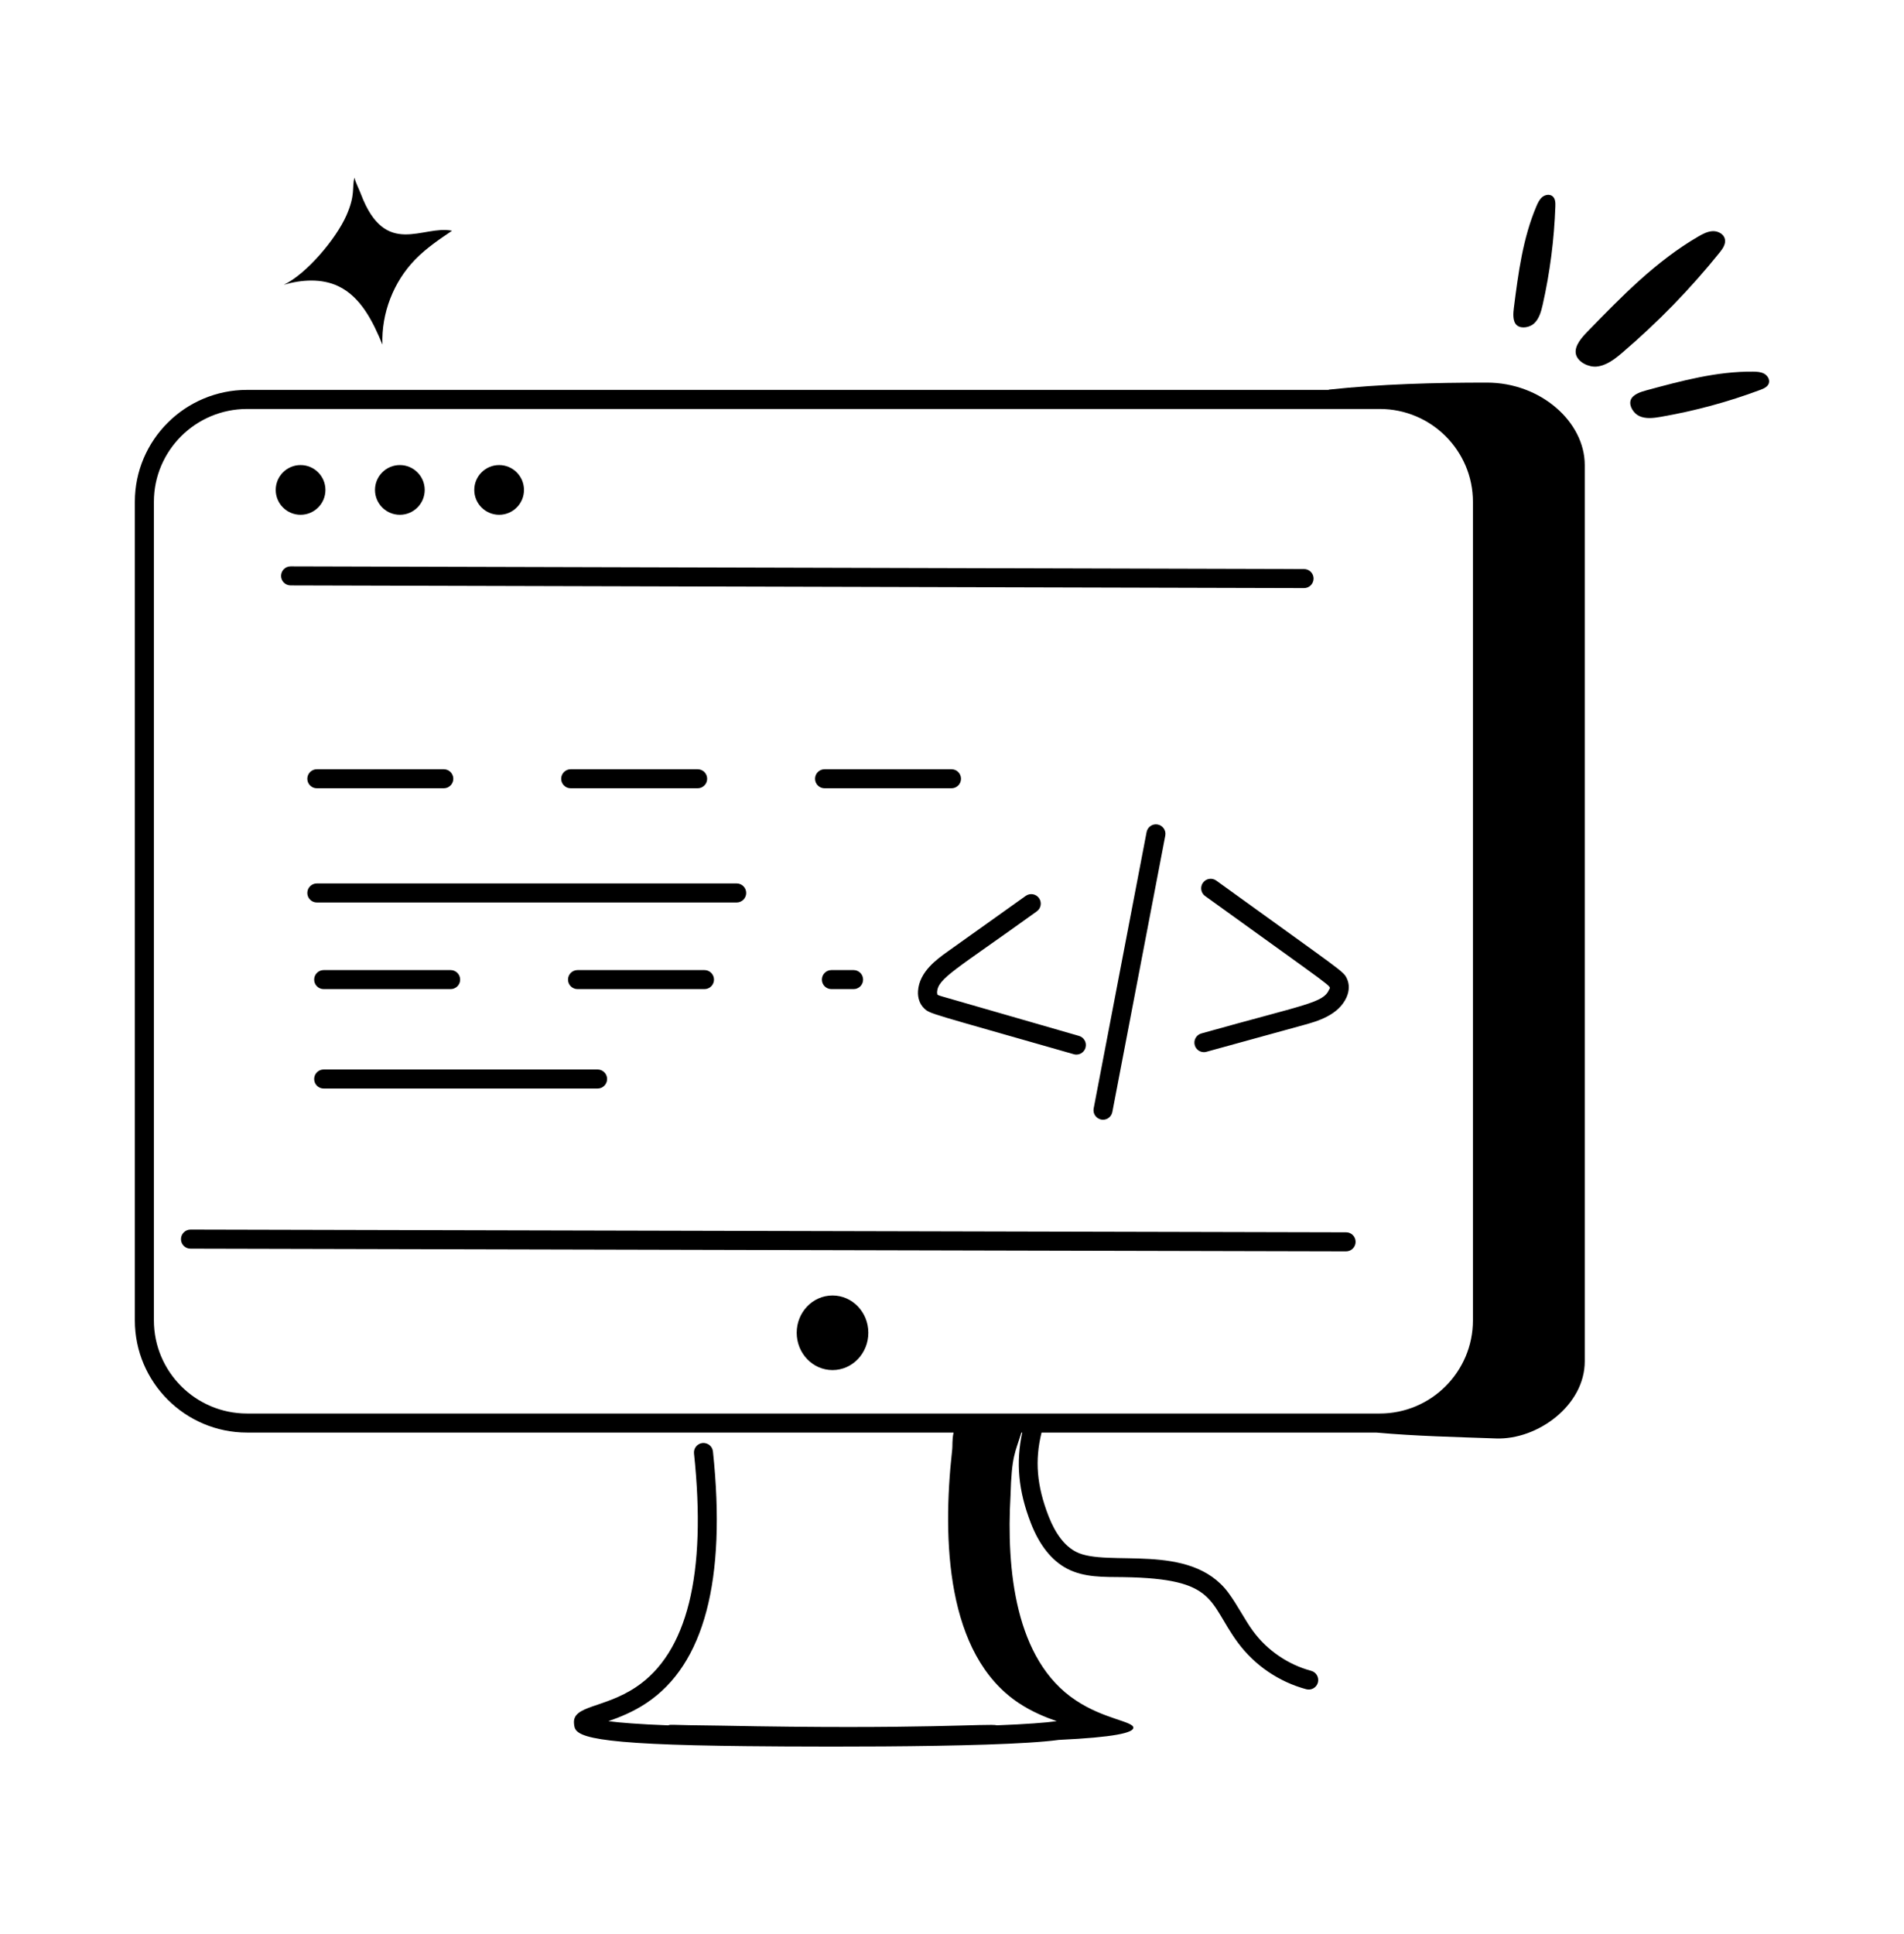
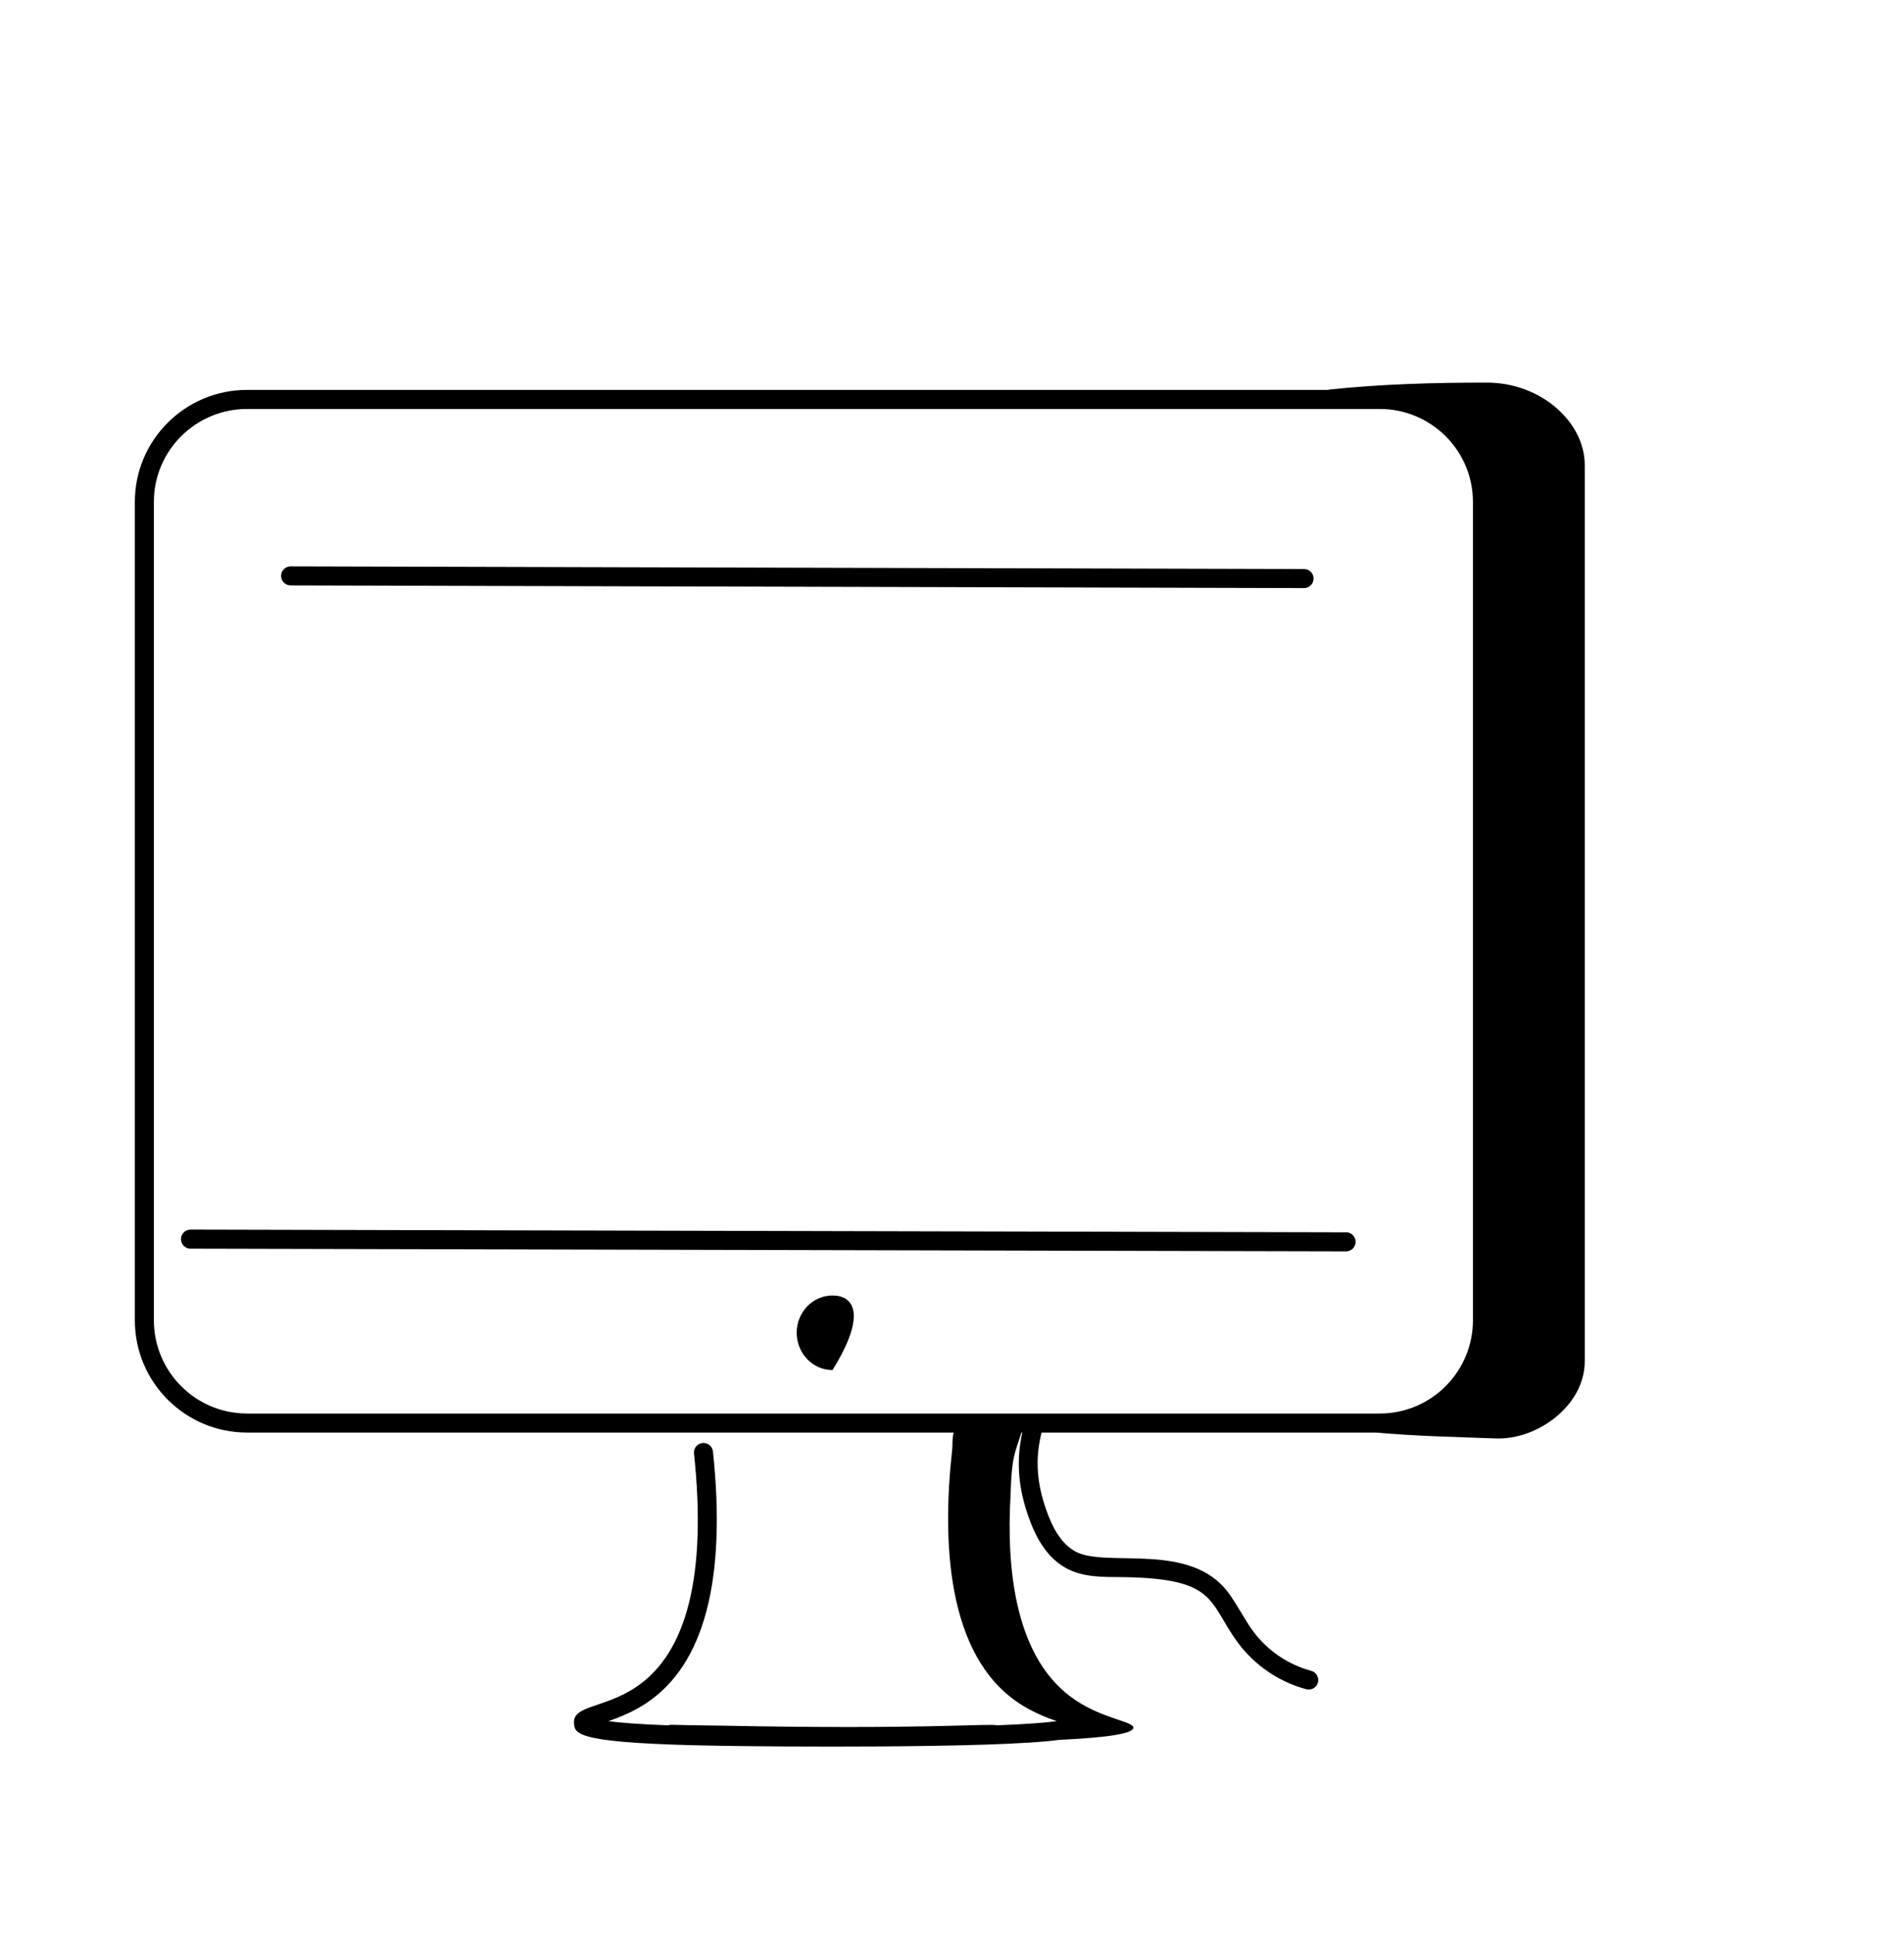
<svg xmlns="http://www.w3.org/2000/svg" width="64" height="65" viewBox="0 0 64 65" fill="none">
  <path d="M8.303 48.146H32.053C31.993 48.431 32.029 48.563 32 48.78C31.676 51.729 31.793 55.606 34.241 57.234C34.693 57.536 35.16 57.72 35.521 57.846C35.136 57.897 34.511 57.947 33.512 57.985C33.255 57.914 31.067 58.133 24.227 57.996C22.338 57.978 22.597 57.946 22.459 57.986C21.462 57.948 20.835 57.896 20.451 57.846C20.814 57.719 21.282 57.536 21.732 57.234C23.67 55.945 24.421 53.101 23.965 48.782C23.946 48.607 23.79 48.481 23.613 48.497C23.437 48.516 23.309 48.673 23.328 48.849C23.758 52.912 23.101 55.554 21.376 56.702C20.309 57.417 19.24 57.309 19.294 57.919C19.325 58.282 19.351 58.597 24.225 58.673C25.774 58.701 33.471 58.767 35.587 58.475C37.473 58.387 38.081 58.234 38.095 58.071C38.114 57.854 37.105 57.778 36.163 57.147C34.112 55.793 33.827 52.727 33.967 50.267C34.005 48.91 34.123 48.829 34.333 48.146H34.361C34.145 49.148 34.227 50.098 34.65 51.188C34.941 51.936 35.353 52.452 35.874 52.723C36.448 53.02 37.084 52.998 37.776 53.005C40.93 53.055 40.6 53.837 41.609 55.206C42.174 55.969 42.989 56.525 43.907 56.772C44.078 56.818 44.254 56.717 44.3 56.547C44.345 56.376 44.245 56.2 44.074 56.154C43.295 55.944 42.603 55.472 42.124 54.825C41.845 54.449 41.599 53.946 41.286 53.525C40.002 51.799 37.209 52.694 36.169 52.154C35.789 51.958 35.48 51.554 35.246 50.956C34.847 49.928 34.779 49.082 35.01 48.146H46.257C47.596 48.267 48.935 48.295 50.291 48.344C51.686 48.391 53.269 47.232 53.269 45.752C53.269 45.733 53.269 15.63 53.269 15.63C53.269 14.178 51.789 12.859 49.98 12.859C48.208 12.859 46.427 12.906 44.664 13.095L44.664 13.104H8.303C6.224 13.104 4.533 14.791 4.533 16.864V44.376C4.533 46.455 6.224 48.146 8.303 48.146ZM5.173 16.864C5.173 15.144 6.577 13.745 8.303 13.745H46.38C48.105 13.745 49.51 15.144 49.51 16.864V44.376C49.51 46.102 48.105 47.506 46.38 47.506H8.303C6.577 47.506 5.173 46.102 5.173 44.376V16.864Z" fill="black" />
  <path d="M9.768 19.035C9.591 19.035 9.449 19.178 9.448 19.354C9.447 19.53 9.591 19.674 9.767 19.675L43.833 19.765C44.01 19.765 44.153 19.622 44.154 19.445C44.155 19.269 44.011 19.125 43.835 19.125L9.768 19.035ZM6.402 41.965L45.246 42.056C45.423 42.056 45.567 41.913 45.567 41.736C45.567 41.56 45.425 41.416 45.248 41.416L6.404 41.325C6.403 41.325 6.404 41.325 6.404 41.325C6.228 41.325 6.083 41.468 6.083 41.645C6.083 41.821 6.226 41.965 6.402 41.965Z" fill="black" />
-   <path d="M27.984 46.046C28.649 46.046 29.188 45.484 29.188 44.792C29.188 44.1 28.649 43.539 27.984 43.539C27.319 43.539 26.78 44.1 26.78 44.792C26.78 45.484 27.319 46.046 27.984 46.046Z" fill="black" />
-   <path d="M53.667 12.32C54 12.287 54.281 12.066 54.535 11.849C55.724 10.835 56.818 9.71 57.798 8.493C57.905 8.361 58.016 8.202 57.98 8.036C57.942 7.866 57.752 7.764 57.578 7.769C57.403 7.774 57.242 7.859 57.091 7.946C55.669 8.771 54.505 9.966 53.36 11.146C53.185 11.326 52.903 11.628 52.973 11.908C53.042 12.181 53.413 12.345 53.667 12.32ZM54.81 13.457C54.751 13.657 54.925 13.901 55.097 13.981C55.321 14.086 55.583 14.051 55.826 14.009C56.965 13.812 58.085 13.509 59.168 13.104C59.285 13.06 59.416 13.002 59.456 12.882C59.496 12.76 59.414 12.623 59.301 12.56C59.188 12.498 59.053 12.491 58.925 12.49C57.709 12.478 56.517 12.8 55.344 13.118C55.164 13.167 54.871 13.253 54.81 13.457ZM51.563 10.874C51.738 10.714 51.803 10.469 51.856 10.237C52.1 9.153 52.242 8.046 52.281 6.936C52.286 6.815 52.281 6.677 52.19 6.599C52.096 6.518 51.944 6.541 51.847 6.618C51.75 6.695 51.695 6.812 51.646 6.926C51.188 8.002 51.035 9.178 50.887 10.337C50.864 10.515 50.833 10.807 50.992 10.936C51.148 11.062 51.428 10.997 51.563 10.874ZM10.103 17.301C10.565 17.301 10.939 16.927 10.939 16.466C10.939 16.005 10.565 15.63 10.103 15.63C9.642 15.63 9.268 16.005 9.268 16.466C9.268 16.927 9.642 17.301 10.103 17.301ZM13.441 17.301C13.902 17.301 14.276 16.927 14.276 16.466C14.276 16.005 13.902 15.63 13.441 15.63C12.979 15.63 12.605 16.005 12.605 16.466C12.605 16.927 12.979 17.301 13.441 17.301ZM16.778 17.301C17.239 17.301 17.613 16.927 17.613 16.466C17.613 16.005 17.239 15.63 16.778 15.63C16.317 15.63 15.942 16.005 15.942 16.466C15.942 16.927 16.317 17.301 16.778 17.301ZM11.366 9.616C12.128 9.975 12.535 10.803 12.855 11.582C12.816 10.529 13.226 9.467 13.964 8.714C14.328 8.342 14.763 8.047 15.195 7.755C14.218 7.549 12.956 8.698 12.133 6.527C12.06 6.335 11.966 6.168 11.912 5.97C11.825 6.322 11.952 6.538 11.645 7.238C11.296 8.033 10.291 9.217 9.54 9.57C10.138 9.397 10.803 9.351 11.366 9.616ZM32.303 26.173C32.303 25.997 32.16 25.853 31.983 25.853H27.717C27.54 25.853 27.397 25.997 27.397 26.173C27.397 26.35 27.54 26.493 27.717 26.493H31.983C32.16 26.493 32.303 26.35 32.303 26.173ZM10.65 26.493H14.917C15.093 26.493 15.237 26.35 15.237 26.173C15.237 25.997 15.093 25.853 14.917 25.853H10.65C10.473 25.853 10.33 25.997 10.33 26.173C10.33 26.35 10.473 26.493 10.65 26.493ZM23.45 26.493C23.627 26.493 23.77 26.35 23.77 26.173C23.77 25.997 23.627 25.853 23.45 25.853H19.183C19.007 25.853 18.863 25.997 18.863 26.173C18.863 26.35 19.007 26.493 19.183 26.493H23.45ZM25.082 30.011C25.082 29.834 24.938 29.691 24.762 29.691H10.65C10.473 29.691 10.33 29.834 10.33 30.011C10.33 30.187 10.473 30.331 10.65 30.331H24.762C24.938 30.331 25.082 30.187 25.082 30.011ZM10.88 36.584H20.087C20.263 36.584 20.407 36.44 20.407 36.264C20.407 36.087 20.263 35.944 20.087 35.944H10.88C10.703 35.944 10.56 36.087 10.56 36.264C10.56 36.44 10.703 36.584 10.88 36.584ZM24 32.923C24 32.747 23.857 32.603 23.68 32.603H19.413C19.237 32.603 19.093 32.747 19.093 32.923C19.093 33.1 19.237 33.243 19.413 33.243H23.68C23.857 33.243 24 33.1 24 32.923ZM27.947 32.603C27.77 32.603 27.627 32.747 27.627 32.923C27.627 33.1 27.77 33.243 27.947 33.243H28.692C28.869 33.243 29.012 33.1 29.012 32.923C29.012 32.747 28.869 32.603 28.692 32.603H27.947ZM10.88 33.243H15.147C15.323 33.243 15.467 33.1 15.467 32.923C15.467 32.747 15.323 32.603 15.147 32.603H10.88C10.703 32.603 10.56 32.747 10.56 32.923C10.56 33.1 10.703 33.243 10.88 33.243ZM36.092 35.43C36.122 35.439 36.151 35.443 36.18 35.443C36.319 35.443 36.447 35.352 36.487 35.211C36.537 35.041 36.438 34.864 36.268 34.815C34.734 34.375 33.203 33.933 31.67 33.489C31.624 33.476 31.53 33.448 31.508 33.427L31.497 33.348C31.528 32.872 32.097 32.614 34.849 30.63C34.993 30.528 35.027 30.328 34.924 30.184C34.822 30.041 34.623 30.006 34.477 30.11L31.848 31.984C31.493 32.237 30.9 32.661 30.858 33.306C30.843 33.539 30.916 33.745 31.06 33.885C31.261 34.081 31.183 34.023 36.092 35.43ZM40.436 29.667C40.333 29.81 40.364 30.01 40.508 30.114C45.001 33.358 44.74 33.117 44.677 33.257C44.473 33.713 43.936 33.735 40.383 34.732C40.212 34.779 40.112 34.955 40.159 35.126C40.198 35.268 40.327 35.361 40.468 35.361C40.496 35.361 40.524 35.357 40.553 35.349L43.818 34.45C44.256 34.33 44.989 34.128 45.262 33.517C45.359 33.298 45.363 33.074 45.272 32.886C45.146 32.63 45.212 32.723 40.883 29.595C40.74 29.492 40.54 29.523 40.436 29.667ZM38.541 27.965L36.762 37.252C36.728 37.426 36.842 37.593 37.016 37.627C37.178 37.66 37.356 37.553 37.39 37.372L39.169 28.085C39.203 27.912 39.089 27.744 38.915 27.711C38.742 27.676 38.574 27.792 38.541 27.965Z" fill="black" />
+   <path d="M27.984 46.046C29.188 44.1 28.649 43.539 27.984 43.539C27.319 43.539 26.78 44.1 26.78 44.792C26.78 45.484 27.319 46.046 27.984 46.046Z" fill="black" />
</svg>